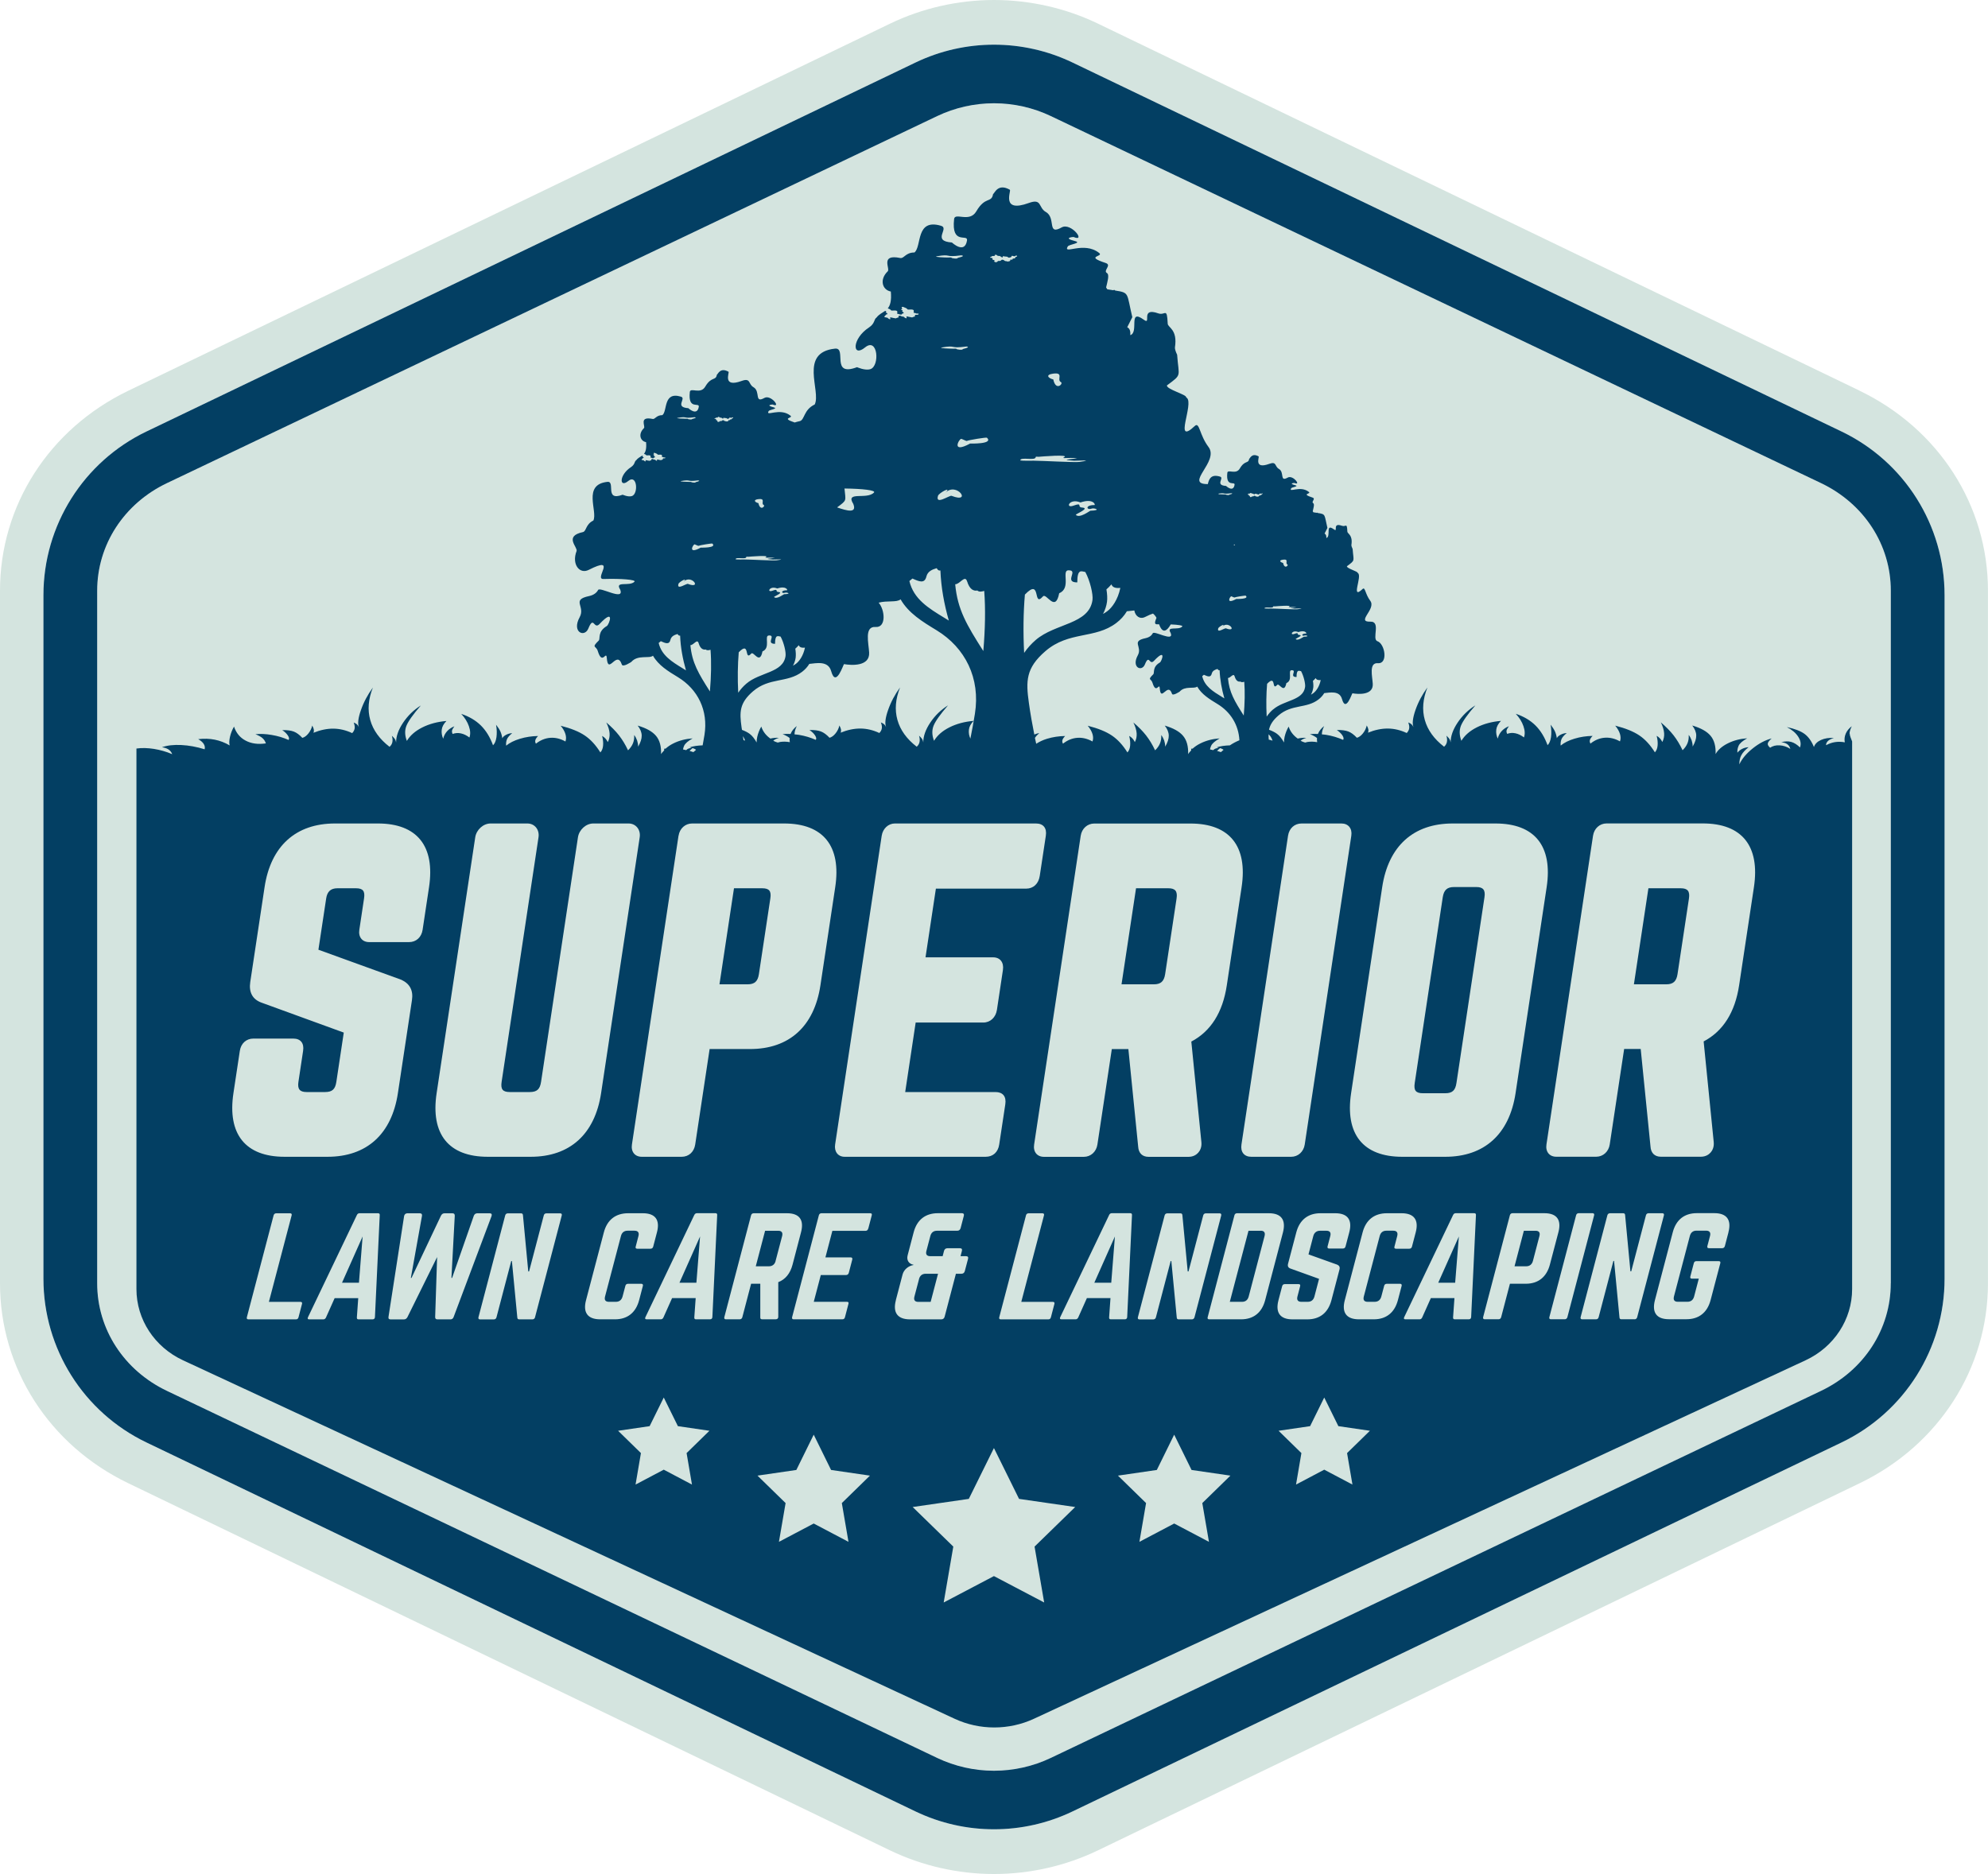
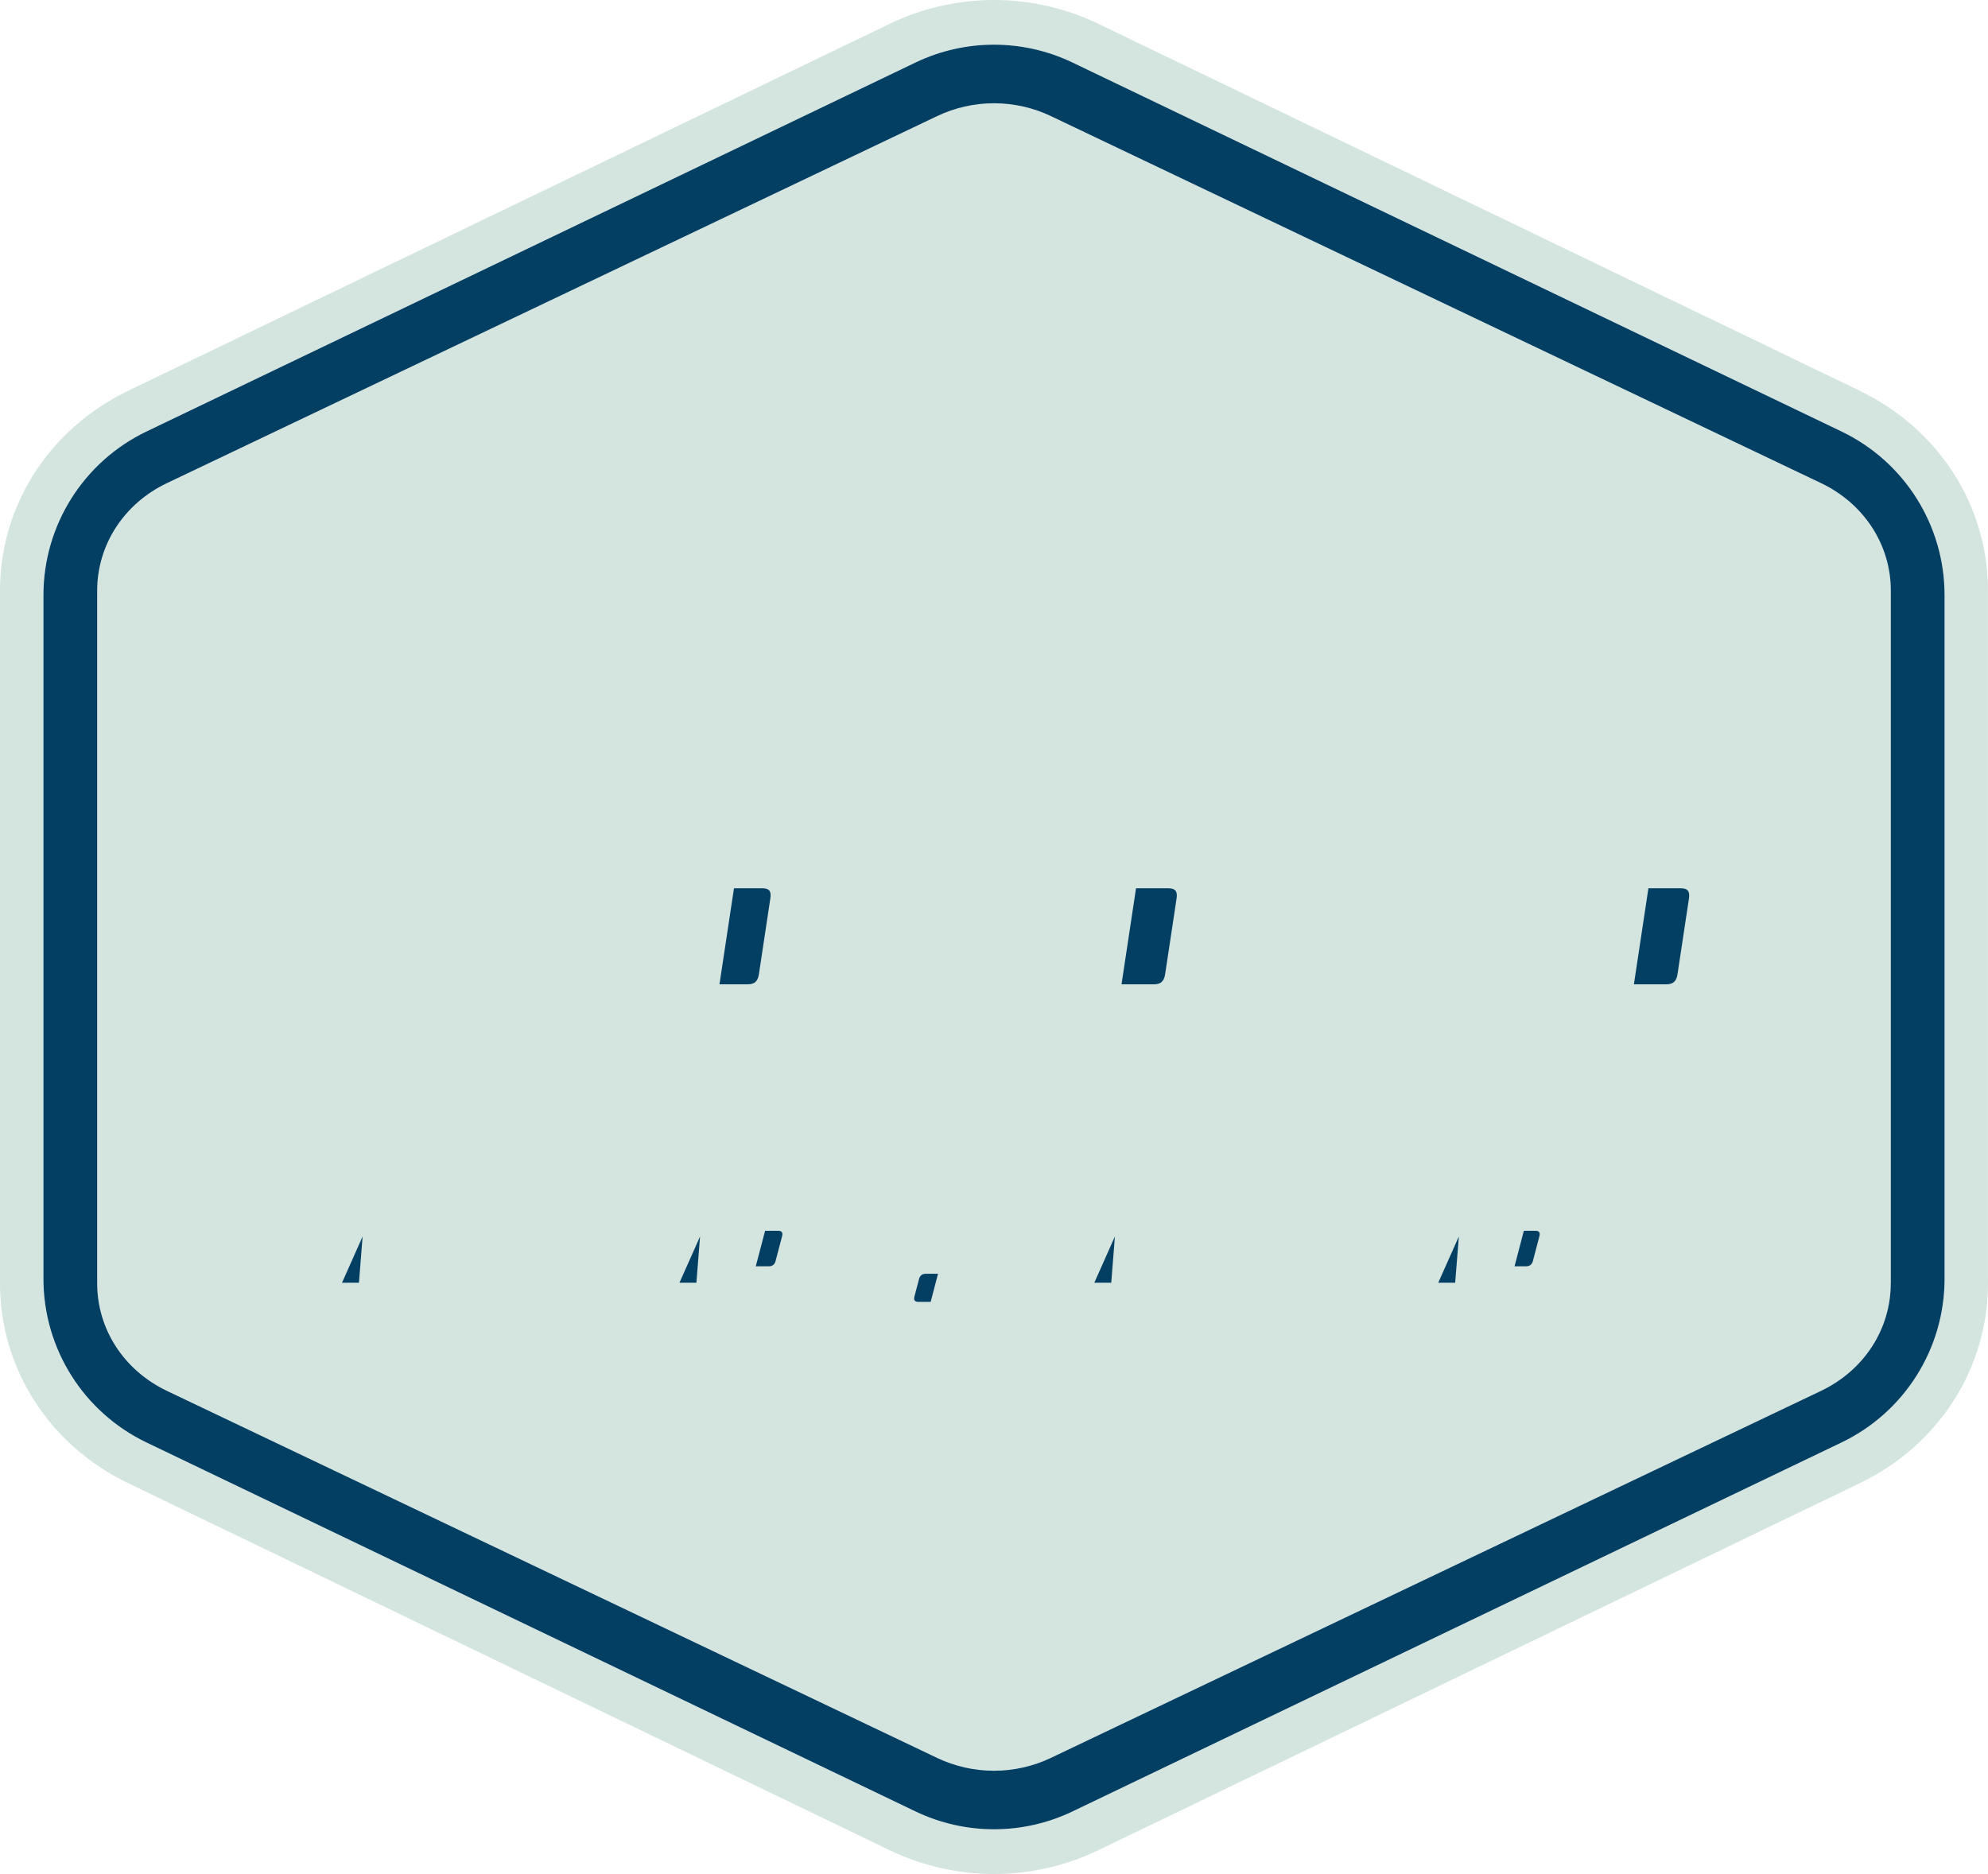
<svg xmlns="http://www.w3.org/2000/svg" id="Layer_2" data-name="Layer 2" viewBox="0 0 417.87 393.97">
  <defs>
    <style>
      .cls-1 {
        fill: #033f63;
      }

      .cls-2 {
        fill: #d4e4df;
      }
    </style>
  </defs>
  <g id="Layer_1-2" data-name="Layer 1">
    <g>
      <g>
        <path class="cls-2" d="m208.94,372.26c-4.11,0-8.23-.93-11.91-2.68l-161.91-77.17c-9.06-4.32-14.68-12.98-14.68-22.62V124.18c0-9.64,5.63-18.31,14.68-22.62L197.03,24.39c3.68-1.75,7.79-2.68,11.91-2.68s8.23.93,11.91,2.68l161.91,77.17c9.06,4.32,14.68,12.98,14.68,22.62v145.61c0,9.64-5.63,18.31-14.68,22.62l-161.91,77.17c-3.68,1.75-7.79,2.68-11.91,2.68Z" />
        <path class="cls-2" d="m390.9,82.14L230.81,4.98c-6.76-3.26-14.32-4.98-21.87-4.98s-15.12,1.72-21.87,4.98L26.97,82.14C10.33,90.17,0,106.27,0,124.18v145.61c0,17.91,10.33,34.02,26.97,42.03l160.09,77.17c6.76,3.26,14.32,4.98,21.87,4.98s15.12-1.72,21.87-4.98l160.09-77.17c16.64-8.02,26.97-24.13,26.97-42.04V124.18c0-17.91-10.34-34.01-26.97-42.03Zm17.84,186.7c0,14.68-8.42,28.06-21.66,34.41l-161.63,77.56c-10.44,5.01-22.59,5.01-33.03,0L30.79,303.26c-13.24-6.35-21.66-19.73-21.66-34.41V125.12c0-14.68,8.42-28.06,21.66-34.41L192.42,13.15c10.44-5.01,22.59-5.01,33.03,0l161.63,77.56c13.24,6.35,21.66,19.73,21.66,34.41v143.72Z" />
      </g>
      <g>
        <g>
          <path class="cls-1" d="m193.18,268.89l-.97,3.68c-.2.75.1,1.12.82,1.12h2.59l1.55-5.91h-2.59c-.75,0-1.21.39-1.41,1.12Z" />
-           <path class="cls-1" d="m264.99,258.74h-2.56l-3.93,14.94h2.56c.73,0,1.21-.37,1.41-1.12l3.33-12.69c.2-.75-.09-1.14-.81-1.14Z" />
          <path class="cls-1" d="m353.29,186.74h-6.8l-3.05,20.19h6.8c1.45,0,2.14-.62,2.37-2.15l2.4-15.89c.23-1.53-.27-2.15-1.72-2.15Z" />
          <path class="cls-1" d="m163.02,265.1l1.38-5.24c.19-.72-.1-1.12-.82-1.12h-2.76l-1.96,7.47h2.76c.72,0,1.22-.39,1.41-1.11Z" />
          <polygon class="cls-1" points="233.58 269.67 234.35 259.94 230.02 269.67 233.58 269.67" />
          <path class="cls-1" d="m159.52,204.78l2.4-15.89c.24-1.57-.23-2.15-1.72-2.15h-5.92l-3.05,20.19h5.92c1.46,0,2.14-.62,2.37-2.15Z" />
-           <path class="cls-1" d="m388.76,154.24c.03-.49.19-1.01.48-1.57-.59.45-1.02.97-1.27,1.56-.25.59-.32,1.2-.2,1.83-.7-.13-1.37-.15-2.03-.05-.66.1-1.29.32-1.89.65-.05-.24.05-.51.3-.8.25-.29.69-.53,1.33-.71-1.02-.08-1.92.06-2.71.41-.79.36-1.28.85-1.49,1.48-.5-1.23-1.16-2.15-1.97-2.75-.81-.6-2.06-1.08-3.73-1.44,1.09.56,1.89,1.23,2.4,2.03.51.79.64,1.54.37,2.25-.62-.6-1.23-.99-1.85-1.16-.62-.17-1.31-.15-2.09.07.52.04.95.17,1.26.4.32.23.54.56.65,1-.73-.46-1.48-.71-2.25-.75-.77-.05-1.44.12-2,.5-.37-.32-.54-.62-.49-.89.05-.28.32-.63.82-1.06-1.34.34-2.67,1.04-3.99,2.1-1.32,1.06-2.26,2.18-2.81,3.35,0-.75.13-1.4.43-1.94.29-.55.8-1.1,1.52-1.67-.48.03-.92.14-1.33.34-.41.2-.75.47-1.02.81-.05-.47.03-.95.25-1.45.22-.5.82-1.02,1.8-1.57-1.49.1-2.84.45-4.06,1.06-1.22.61-2.08,1.36-2.58,2.25.06-1.63-.28-2.9-1.04-3.82s-2.04-1.64-3.87-2.18c.55.71.83,1.41.84,2.1.01.69-.24,1.46-.75,2.33,0-.46-.08-.89-.21-1.29-.14-.4-.34-.79-.62-1.16.04.65-.05,1.24-.26,1.75-.21.52-.55,1-1.03,1.47-.56-1.19-1.19-2.23-1.9-3.14-.71-.91-1.6-1.81-2.67-2.72.41.84.64,1.6.69,2.27.05.68-.08,1.3-.38,1.86-.14-.29-.3-.55-.5-.76s-.43-.4-.69-.54c.2.77.26,1.45.2,2.06-.06.61-.25,1.08-.57,1.41-.97-1.56-2.06-2.74-3.28-3.56s-2.9-1.5-5.06-2.05c.49.59.83,1.18,1,1.75.17.57.17,1.09,0,1.56-1.05-.59-2.12-.85-3.19-.77-1.07.08-2.08.49-3.01,1.23-.15-.24-.19-.5-.12-.75.07-.26.26-.54.57-.86-1.32.02-2.59.21-3.81.58-1.22.37-2.18.85-2.9,1.45-.05-.46,0-.89.15-1.3.15-.41.53-.85,1.12-1.33-.46.02-.89.14-1.29.35-.4.21-.66.45-.79.73-.07-.51-.2-.98-.39-1.41-.2-.43-.5-.91-.92-1.44.17.96.19,1.84.08,2.63-.12.79-.36,1.35-.72,1.69-.62-1.7-1.47-3.09-2.56-4.17-1.09-1.07-2.46-1.88-4.12-2.43.76.82,1.3,1.69,1.61,2.6.32.91.35,1.71.11,2.37-.58-.45-1.18-.74-1.79-.87s-1.19-.09-1.74.12c-.13-.28-.17-.52-.12-.73.05-.21.21-.5.49-.88-.63.25-1.14.6-1.54,1.04-.39.44-.67.96-.81,1.57-.28-.62-.38-1.24-.31-1.88.07-.63.4-1.25.99-1.85-1.91.16-3.61.62-5.08,1.36-1.47.74-2.56,1.69-3.24,2.83-.44-1.15-.47-2.21-.1-3.16.38-.96,1.39-2.39,3.04-4.29-1.5.94-2.75,2.15-3.73,3.62-.99,1.48-1.48,2.87-1.47,4.17-.03-.27-.12-.5-.24-.71-.13-.2-.34-.44-.65-.71.15.5.18.95.1,1.34-.08.39-.28.72-.59.98-2.1-1.62-3.45-3.49-4.05-5.62-.6-2.13-.42-4.41.55-6.84-1.09,1.49-1.93,3.07-2.51,4.73-.58,1.67-.72,2.88-.42,3.62-.12-.27-.27-.48-.45-.63-.18-.15-.39-.27-.65-.36.18.47.25.87.2,1.22-.05.35-.22.68-.52,1-1.32-.62-2.64-.93-3.97-.94-1.32-.01-2.72.28-4.18.87.1-.21.12-.43.09-.65s-.15-.51-.34-.87c-.14.62-.41,1.17-.81,1.67s-.82.8-1.27.92c-.6-.65-1.2-1.09-1.79-1.32-.59-.23-1.4-.33-2.43-.31.52.34.91.72,1.18,1.13.27.42.32.73.15.94-1.1-.49-2.27-.84-3.52-1.05-.32-.06-.62-.07-.93-.1,0-.06-.01-.12-.01-.18.03-.49.19-1.01.48-1.57-.59.45-1.02.97-1.27,1.56-.01.03-.01.07-.03.1-.59-.03-1.15-.02-1.69.04.66.26,1.15.53,1.48.82-.02.29-.02.58.04.87-.7-.13-1.37-.15-2.03-.05-.17.03-.34.08-.51.13-.33-.1-.65-.22-.95-.38.26-.24.64-.45,1.2-.61-.66-.05-1.25.02-1.8.15-.87-.62-1.55-1.42-1.91-2.52-.4.69-.68,1.41-.85,2.16-.1.45-.13.84-.13,1.18-.42-.75-.89-1.39-1.47-1.82-.43-.32-1-.6-1.68-.86.22-1.02.78-1.96,2-3.01,2.79-2.41,5.86-1.4,8.39-3.34.5-.39.91-.83,1.22-1.35,1.13-.09,3.21-.61,3.73,1.24.82,2.94,2.09-1.22,2.2-1.2,1.23.22,4.41.43,4.27-1.98-.09-1.62-.86-4.5,1.09-4.35,2.17.17,1.48-4.08-.11-4.62-1.25-.43.82-4.18-1.48-4.11-3.1.1,1.29-2.64-.03-4.39-1.07-1.42-1.06-2.99-1.6-2.48-2.6,2.44-.05-2.66-.97-3.32-.03-.02-.05-.04-.07-.06.06-.32-2.36-.94-2.26-1.4,1.82-1.35,1.39-.97,1.2-3.62-.16-.32-.29-.71-.26-.86.33-2.14-.83-2.33-.85-2.8-.09-2.02-.29-.93-1.11-1.22-2.2-.78-.73,1.46-1.71.75-1.91-1.38-.54,1.48-1.6,1.82.02-.41-.03-.77-.37-.93l.6-1.19c-.68-2.85-.31-2.88-2.02-3.14-.07-.08-.14-.1-.23-.04-.21-.03-.44-.07-.7-.11l-.14-.22c.15-.65.42-1.5.1-1.7-.49-.3.62-.94-.15-1.18-2.56-.84-.2-.73-.76-1.18-1.81-1.45-4.33.28-3.71-.78.13-.23,1.73-.4.84-.63-1.51-.39-.18-.49-.17-.48,1.53.66-.3-1.75-1.4-1.13-1.77.99-.63-1.12-1.86-1.82-.92-.52-.43-1.64-2.01-1.07-3.35,1.23-2.05-1.45-2.25-1.56-1.42-.8-1.8.42-1.98.51-.19,1.09-.92.22-1.98,2.04-.8,1.37-2.52.08-2.62.9-.35,3.15,1.66,1.69,1.52,2.53-.28,1.67-1.78.23-1.79.23-2.44-.17-.25-1.67-1.28-1.97-1.88-.56-2.29.51-2.55,1.58-5.06.04,2.47-4.74.14-7.81-1.91-2.52-1.88-5.33-2.86-4.42-4.63,4.35-.09-4.73-1.72-5.92-.05-.03-.09-.07-.12-.11.11-.56-4.2-1.68-4.03-2.49,3.25-2.4,2.47-1.72,2.14-6.45-.29-.57-.51-1.26-.46-1.54.59-3.8-1.48-4.15-1.52-4.98-.17-3.59-.51-1.65-1.98-2.17-3.91-1.39-1.3,2.61-3.04,1.34-3.39-2.46-.96,2.63-2.84,3.24.04-.72-.05-1.38-.65-1.66l1.07-2.12c-1.22-5.07-.54-5.13-3.6-5.6-.12-.14-.24-.17-.41-.06-.37-.06-.78-.12-1.25-.2l-.25-.39c.26-1.15.76-2.67.17-3.03-.87-.53,1.1-1.66-.26-2.11-4.55-1.49-.35-1.3-1.36-2.1-3.23-2.58-7.71.49-6.6-1.39.24-.41,3.08-.72,1.5-1.12-2.69-.69-.33-.87-.29-.86,2.72,1.18-.53-3.12-2.5-2.01-3.15,1.77-1.13-2-3.32-3.24-1.63-.93-.77-2.92-3.57-1.9-5.97,2.18-3.65-2.57-4-2.78-2.53-1.43-3.2.75-3.53.92-.33,1.94-1.64.38-3.53,3.63-1.43,2.44-4.49.14-4.66,1.61-.63,5.61,2.96,3,2.71,4.51-.49,2.96-3.16.42-3.18.42-4.33-.31-.44-2.97-2.27-3.51-5.41-1.61-4.01,4.37-5.6,5.61-1.88,0-2.18,1.32-2.98,1.16-4.3-.88-2.06,2.25-2.63,2.8-1.8,1.73-1.15,3.91.65,4.25.17,1.94-.14,2.93-.64,3.54.28.11.49.14.71.43.11.14,1.43-.24,1.29.41-.11.5.2.25.38.38.13.11.4.07.54.08.11-.13.07-.22.2-.22.38,0,.17-.3.09-.32-.46-.09.13-.26-.2-.38-.54-.18.18-.23.02-.37-.32-.28.07-.39.23-.31.39.2.63.17.91.52.1.14,1.43-.24,1.29.41-.11.5.21.25.38.38.18.15.63.02.64.13.04.36-.73.11-.75.27-.06.55-.12.24-.39.4-.35.21-.37-.01-.68.02,0,0-.02-.01-.04-.02-.02,0-.05-.01-.05-.01-.32-.03-.76-.25-.63.05.2.47-.48.1-.51-.04-.02-.09-.69-.09-.73-.26-.2,0-.41-.02-.42.06-.06.55-.12.24-.39.4-.34.21-.37-.01-.67.02.01,0-.06-.03-.08-.03h0c-.33-.03-.76-.25-.63.05.2.47-.48.1-.51-.04-.03-.11-1.07-.09-.62-.41.27-.19.15-.32.31-.32.38,0,.17-.31.09-.32-.46-.09.13-.26-.2-.38-.06-.02-.1-.04-.13-.06-.6.43-1.3.71-1.82,1.41-.57.35-.29,1.23-1.58,2.08-3.65,2.39-3.55,6.43-.83,4.2,2.73-2.25,3.13,3.97,1.1,4.57-1.15.34-2.78-.43-2.79-.42-5.64,2.12-2.04-4.18-4.63-3.9-7.65.82-2.87,8.92-4.26,11.74-2.37,1.12-2.09,3.28-3.17,3.51-.4.08-.74.18-1.04.28-3.04-1.01-.2-.89-.89-1.44-2.24-1.79-5.34.34-4.58-.97.16-.29,2.13-.5,1.04-.78-1.86-.48-.23-.6-.2-.59,1.89.82-.37-2.16-1.73-1.39-2.18,1.22-.78-1.38-2.3-2.25-1.13-.64-.53-2.03-2.48-1.32-4.14,1.51-2.53-1.78-2.77-1.93-1.75-.99-2.22.52-2.45.63-.23,1.34-1.14.27-2.45,2.51-.99,1.69-3.11.09-3.23,1.11-.44,3.89,2.05,2.08,1.88,3.12-.34,2.05-2.19.29-2.2.29-3-.21-.3-2.06-1.57-2.43-3.75-1.11-2.78,3.03-3.88,3.89-1.3,0-1.51.92-2.06.8-2.98-.61-1.43,1.56-1.82,1.94-1.25,1.2-.8,2.71.45,2.94.12,1.35-.09,2.03-.44,2.46.19.08.34.1.49.3.08.1.99-.17.9.28-.08.35.14.17.26.27.09.08.27.05.38.06.08-.09.05-.15.14-.15.27,0,.12-.21.06-.22-.32-.06.09-.18-.14-.26-.37-.13.13-.16.02-.26-.22-.19.05-.27.16-.22.27.14.44.12.63.36.07.1.99-.17.89.28-.08.35.14.17.26.27.13.1.44.01.45.09.03.25-.51.08-.52.19-.04.38-.09.16-.27.28-.24.14-.26-.01-.47.01,0,0-.01,0-.03-.01-.02,0-.03-.01-.03-.01-.22-.02-.52-.17-.44.04.14.32-.33.07-.36-.03-.02-.06-.48-.06-.51-.18-.14,0-.29-.02-.29.04-.04.38-.09.16-.27.28-.24.14-.26-.01-.47.01.01,0-.04-.02-.06-.02h0c-.23-.02-.53-.17-.44.03.14.32-.33.07-.35-.03-.02-.08-.74-.06-.43-.28.19-.13.11-.22.22-.22.27,0,.12-.21.06-.22-.32-.06.09-.18-.14-.26-.04-.01-.07-.03-.09-.04-.42.3-.9.49-1.26.98-.39.24-.2.85-1.09,1.44-2.53,1.66-2.46,4.46-.57,2.91,1.9-1.56,2.17,2.75.76,3.17-.8.24-1.93-.3-1.93-.29-3.91,1.47-1.42-2.9-3.21-2.7-5.3.57-1.99,6.18-2.95,8.13-1.64.78-1.45,2.27-2.2,2.43-4.07.87-1.02,3.18-1.33,3.99-1.07,2.79.64,4.93,2.56,3.95,6.15-3.13,1.02,1.99,3.09,1.92,3.75-.12,6.91.16,6.53.56-1.03,1.1-4.23-.27-3.01,1.67.99,2.54-4.46-.8-4.67.13-.32.56-.9,1.02-1.88,1.23-3.82.81-.7,2.13-1.97,4.44-1.73,3.16,1.03,4.35,1.83,2.37,1.15-2.84,1.14.34,2.35-.94,3.34-3.55,2.01.14,1.54.42-2.03,1.19-1.33,2.69-1.71,3.06-1.62,1.6-.56,1.02-.2,2.2.96,3.15,1.76-.22,1.89,1.45.29,3.77,2.09-1.8,3.17,1.4.21.64,1.98-.55,1.99-.56,1.37-1.58,3.76-.62,4.55-1.3,1.16,2.02,3.17,3.25,5.25,4.51,4.15,2.53,6.41,6.97,5.57,12.17-.12.74-.25,1.45-.38,2.16-1.03.04-1.98.16-2.75.43.16.02.3.06.45.1-.28.06-.58.09-.83.22-.13.06-.21.18-.33.26-.22-.05-.45-.11-.67-.15.04-.25.12-.5.23-.75.22-.5.82-1.02,1.8-1.57-1.49.1-2.84.45-4.06,1.06-.65.32-1.18.69-1.62,1.09-.1.01-.21,0-.31.02v.36c-.23.25-.49.5-.65.78.06-1.63-.28-2.9-1.04-3.82s-2.04-1.64-3.87-2.18c.55.71.83,1.41.84,2.1.01.69-.24,1.46-.75,2.33,0-.46-.08-.89-.21-1.29-.14-.4-.34-.79-.62-1.16.04.65-.05,1.24-.26,1.75-.21.52-.55,1-1.03,1.47-.56-1.19-1.19-2.23-1.9-3.14-.71-.91-1.6-1.81-2.67-2.72.41.84.64,1.6.69,2.27.05.68-.08,1.3-.38,1.86-.14-.29-.3-.55-.5-.76s-.43-.4-.69-.54c.2.77.26,1.45.2,2.06-.06.61-.25,1.08-.57,1.41-.97-1.56-2.06-2.74-3.28-3.56-1.21-.82-2.9-1.5-5.06-2.05.49.59.83,1.18,1,1.75.17.57.17,1.09,0,1.56-1.05-.59-2.12-.85-3.19-.77-1.07.08-2.08.49-3.01,1.23-.15-.24-.19-.5-.12-.75s.26-.54.57-.86c-1.32.02-2.59.21-3.81.58s-2.18.85-2.9,1.45c-.05-.46,0-.89.15-1.3.15-.41.53-.85,1.12-1.33-.46.02-.89.14-1.29.35s-.66.45-.79.73c-.07-.51-.2-.98-.39-1.41s-.5-.91-.92-1.44c.17.96.19,1.84.08,2.63-.12.79-.36,1.35-.72,1.69-.62-1.7-1.47-3.09-2.56-4.17-1.09-1.07-2.46-1.88-4.12-2.43.76.82,1.3,1.69,1.61,2.6.32.91.35,1.71.11,2.37-.58-.45-1.18-.74-1.79-.87-.61-.13-1.19-.09-1.74.12-.13-.28-.17-.52-.12-.73.05-.21.21-.5.49-.88-.63.25-1.14.6-1.54,1.04-.39.44-.67.96-.81,1.57-.28-.62-.38-1.24-.31-1.88.07-.63.4-1.25.99-1.85-1.91.16-3.61.62-5.08,1.36-1.47.74-2.56,1.69-3.24,2.83-.44-1.15-.47-2.21-.1-3.16.38-.96,1.39-2.39,3.04-4.29-1.5.94-2.75,2.15-3.73,3.62-.99,1.48-1.48,2.87-1.47,4.17-.03-.27-.12-.5-.24-.71-.13-.2-.34-.44-.65-.71.15.5.18.95.1,1.34-.08.39-.28.72-.59.98-2.1-1.62-3.45-3.49-4.05-5.62-.6-2.13-.42-4.41.55-6.84-1.09,1.49-1.93,3.07-2.51,4.73-.59,1.67-.73,2.88-.42,3.62-.12-.27-.27-.48-.45-.63-.18-.15-.39-.27-.65-.36.18.47.25.87.2,1.22-.05.35-.22.68-.52,1-1.32-.62-2.64-.93-3.97-.94-1.32-.01-2.72.28-4.18.87.1-.21.12-.43.09-.65s-.15-.51-.34-.87c-.14.62-.41,1.17-.81,1.67-.4.5-.82.8-1.27.92-.6-.65-1.2-1.09-1.79-1.32s-1.4-.33-2.43-.31c.52.34.91.72,1.18,1.13s.32.73.15.94c-1.1-.49-2.27-.84-3.52-1.05-1.25-.22-2.4-.27-3.45-.16.66.26,1.15.53,1.48.82.33.29.57.66.72,1.11-1.65.24-3.07.05-4.25-.58-1.19-.62-2-1.61-2.45-2.95-.4.69-.68,1.41-.85,2.16-.17.75-.19,1.35-.06,1.8-.99-.59-2.04-.99-3.13-1.21s-2.26-.26-3.49-.11c.54.3.92.63,1.16,1,.23.37.3.75.19,1.13-1.66-.52-3.3-.82-4.91-.9-1.61-.08-2.96.08-4.06.47.57.07,1.03.23,1.39.47.36.24.61.57.77.99-1.22-.53-2.5-.89-3.83-1.11-1.33-.21-2.56-.24-3.69-.08v113.64c0,6.38,3.8,12.19,9.79,14.97l162.19,75.36c5.25,2.44,11.41,2.44,16.67,0l162.19-75.36c5.99-2.78,9.79-8.6,9.79-14.97v-115.13c-.21-.62-.52-1.17-.49-1.65Zm-98.23,32.28c1.3-8.64,6.56-13.4,14.8-13.4h9.02c8.24,0,12.06,4.76,10.75,13.4l-6.53,43.27c-1.3,8.64-6.56,13.4-14.8,13.4h-9.02c-8.24,0-12.06-4.76-10.75-13.4l6.53-43.27Zm-19.79-10.82c.24-1.57,1.36-2.58,2.85-2.58h8.38c1.45,0,2.3,1.06,2.07,2.58l-9.79,64.91c-.23,1.52-1.4,2.58-2.85,2.58h-8.38c-1.5,0-2.31-1.01-2.07-2.58l9.79-64.91Zm-20.33,43.26l2.12,21.17c.1,1.09-.31,1.79-.66,2.19-.36.4-1,.88-2.06.88h-8.38c-1.31,0-2.11-.78-2.19-2.15l-2.06-20.5h-3.48l-3.03,20.07c-.23,1.52-1.4,2.58-2.85,2.58h-8.38c-1.45,0-2.3-1.06-2.07-2.58l9.79-64.91c.23-1.52,1.4-2.58,2.85-2.58h20.22c8.24,0,12.06,4.76,10.75,13.4l-3.11,20.62c-.86,5.7-3.37,9.67-7.46,11.82Zm6.29,36.55l-5.62,21.41c-.07.28-.28.45-.56.45h-2.76c-.25,0-.39-.11-.41-.36l-1.14-11.9h-.14l-3.1,11.82c-.07.28-.26.45-.56.45h-2.9c-.28,0-.4-.17-.33-.45l5.62-21.41c.07-.28.28-.44.56-.44h2.76c.25,0,.39.11.41.36l1.12,11.85h.17l3.09-11.77c.07-.28.26-.44.56-.44h2.89c.28,0,.4.17.33.44Zm-56.68-151.27c-.44-.17-3.47,2.04-2.86,0,.19-.63,3.06-2.13,1.56-.67,2.41-2.33,5.69,2.38,1.3.67Zm3.27,17.99c.5,1.66,1.36,2.08,2.14,1.91.37.36.93.23,1.45.09.29,3.77.2,8.09-.19,12.64-3.47-5.47-5.42-8.69-5.91-14.04,1,0,2.06-2.07,2.5-.6Zm14.47,50.89c1.54,0,2.32.97,2.07,2.58l-1.28,8.45c-.25,1.65-1.35,2.67-2.86,2.67h-18.97l-2.18,14.44h14.21c1.47,0,2.3,1.07,2.06,2.67l-1.26,8.37c-.24,1.59-1.39,2.67-2.87,2.67h-14.21l-2.2,14.61h18.97c1.56,0,2.32.94,2.07,2.58l-1.28,8.45c-.24,1.62-1.31,2.58-2.85,2.58h-29.65c-1.38,0-2.22-1.09-1.99-2.58l9.79-64.91c.23-1.5,1.39-2.58,2.77-2.58h29.65Zm6.8-53.22c2.28-.09-1.05,2.54,1.88,2.54,0-2.98.91-2.3,1.69-2.19,1.01,1.87,1.66,4.71,1.51,5.87-.7,5.17-7.81,4.87-11.93,8.42-.94.81-1.75,1.71-2.44,2.72-.22-4.31-.17-8.48.16-12.26,3.55-3.7,1.57,2.89,3.8.38.72-.81,2.6,3.53,3.41-.67,2.59-1.06.42-4.75,1.92-4.82Zm-8.91,135.61c.07-.28.28-.44.56-.44h2.9c.31,0,.4.17.33.44l-4.77,18.18h6.63c.31,0,.4.17.33.44l-.73,2.79c-.08.31-.25.45-.56.45h-9.97c-.28,0-.41-.14-.33-.45l5.62-21.41Zm40.17-97.65c.18-.19.41-.39.64-.59.25.08.47.18.66.31.02.02.04.04.06.06-.19.16-.38.32-.55.48-.27-.09-.54-.19-.81-.26Zm2.29-15.32c.56,0,1.16-1.16,1.41-.33.28.93.76,1.17,1.2,1.07.21.2.52.13.82.05.16,2.12.11,4.55-.11,7.1-1.95-3.07-3.05-4.88-3.32-7.89Zm8.99,12.34c.18.28.3.56.38.83-.22-.06-.42-.14-.64-.19-.05,0-.1,0-.15-.02-.04-.4-.05-.77-.04-1.13.15.17.34.32.45.51Zm.52-5.76c-.53.45-.98.96-1.37,1.53-.12-2.42-.09-4.76.09-6.89,2-2.08.88,1.62,2.13.22.4-.46,1.46,1.98,1.92-.37,1.45-.59.24-2.67,1.08-2.71,1.28-.05-.59,1.43,1.06,1.43,0-1.67.51-1.29.95-1.23.57,1.05.93,2.65.85,3.3-.39,2.91-4.39,2.74-6.7,4.73Zm8.42-4.51c.05-.39.03-.91-.07-1.47.18-.14.38-.35.59-.59.14.41.58.46,1.05.42-.29,1.41-.98,2.32-1.52,2.73-.16.12-.34.24-.53.34.25-.47.41-.95.47-1.43Zm-1.48-11.42c-1.13-.02-.97.65-.31.41.28-.1,1.23.22-.19.26-.05,0-1.31.97-1.72.47.13-.15,1.71-.78.74-.85-.64-.04.13-.64-1-.22-1.04.38-.5-.93.82-.38,1.54-.52,1.81.31,1.65.31Zm-4.88-15.53c1.34-.17.37.72.92,1,.33.17-.6,1.13-.9-.31-.58-.14-.99-.56-.02-.69Zm-2.06,9.86c0-.1.19-.03.34-.04.28-.02,3.74-.32,3.01.06-.36.19.39.01,1.55.1-.63.14-2.22.17-.37.3.18.01,2.61-.14.63.14-.56.08-4.42-.14-5.42-.14-.31,0-1.35.02-1.57-.03,0-.46,1.82.09,1.82-.39Zm-5.32-23.66c.26,0,.06-.1.16-.09.54.01.23-.11.35-.13.25-.05.24.11.34.12.4.01.21.06.33.09.17.04.03,0,.11.08.14.15.07-.2.23-.13.15.06.49,0,.5.11,0,.08.41.06.43-.08.03-.22.27.06.43-.06.19-.15.3.05.2.07-.28.03-.08.24-.37.23-.24,0-.03.24-.33.11-.03-.01-.08.07-.08.12,0,.12-.36.12-.36.12-.1-.09-.21.01-.31-.09-.08-.09-.3-.16-.37-.07-.18.21-.34.01-.45.16-.12.16-.39.09-.39,0-.01-.16.18-.11-.14-.18-.14-.03.01-.22-.15-.23-.37-.02-.11-.13-.1-.13Zm-2.93,10.6s.02,0,.04,0c.29.03.26.1-.05.21,0-.07.01-.13.02-.2Zm.11,11.15c.2-.11,2.3-.45,2.37-.38.82.78-1.98.68-1.99.69-2.33,1.26-1.28-.61-1.04-.56.15.04.59.28.66.25Zm-.67-21.92c.37.04.24.14-.4.3-.04.11-.28.11-.72.02.02-.07-.12-.09-.42-.06-.23,0-.78-.02-1.13-.05,0-.04,0-.09,0-.13,1.49-.23.7.18,2.67-.08Zm-2.74,28.4c.11-.35,1.72-1.2.88-.38,1.35-1.31,3.2,1.34.73.38-.25-.1-1.95,1.15-1.61,0Zm-3.01,9.77c.8.36,1.43.64,1.65-.25.15-.62.72-.84,1.21-.98.15.27.29.3.44.27.08,2,.45,4,1,5.92-.18-.11-.36-.22-.54-.33-1.85-1.13-3.62-2.21-4.12-4.34.14-.11.26-.21.36-.3Zm-16.24-13.35c.46-.04,1.02-.12,1.61-.17.22,1.22,1.2,1.91,2.28,1.36.73-.37,1.25-.59,1.64-.71.29.22.54.53.74.89-.25.66-.58,1.39.13,1.37.14,0,.28,0,.42,0,.77,2.16,1.7,1.32,2.45.02,1.58.06,2.62.23,2.42.44-.83.89-3.43-.22-2.44,1.35.8,2.06-3.62-.65-3.78.11-.26.46-.73.83-1.53,1-3.09.66-.57,1.72-1.6,3.6-1.4,2.56.84,3.52,1.49,1.92.93-2.3.93.28,1.91-.76,2.71-2.88,1.63.12,1.25.34-1.65.96-1.08,2.18-1.39,2.48-1.31,1.3-.46.83-.17,1.79.78,2.55,1.43-.18,1.53,1.17.23,3.05,1.7-1.46,2.57,1.14.17.52,1.61-.45,1.61-.45,1.11-1.28,3.05-.51,3.69-1.06.94,1.64,2.57,2.63,4.26,3.66,2.75,1.67,4.44,4.39,4.61,7.62-.67.28-1.34.62-2,1.07-1.05.04-2.01.16-2.8.43.16.02.3.06.45.1-.28.06-.58.09-.83.22-.13.06-.21.18-.33.26-.22-.05-.45-.11-.67-.15.04-.25.12-.5.23-.75.22-.5.82-1.02,1.8-1.57-1.49.1-2.84.45-4.06,1.06-.65.32-1.18.69-1.62,1.09-.1.01-.21,0-.31.02v.36c-.23.25-.49.5-.64.78.06-1.63-.28-2.9-1.04-3.82-.75-.92-2.04-1.64-3.87-2.18.55.71.83,1.41.84,2.1.01.69-.24,1.46-.75,2.33,0-.46-.08-.89-.21-1.29-.14-.4-.34-.79-.62-1.16.04.65-.05,1.24-.26,1.75-.21.52-.55,1-1.03,1.47-.56-1.19-1.19-2.23-1.9-3.14-.71-.91-1.6-1.81-2.67-2.72.41.84.64,1.6.69,2.27.05.68-.08,1.3-.38,1.86-.14-.29-.3-.55-.5-.76-.2-.22-.43-.4-.69-.54.2.77.26,1.45.2,2.06-.06.61-.25,1.08-.57,1.41-.97-1.56-2.06-2.74-3.28-3.56-1.21-.82-2.9-1.5-5.06-2.05.49.59.83,1.18,1,1.75.17.57.17,1.09,0,1.56-1.05-.59-2.12-.85-3.19-.77-1.07.08-2.08.49-3.01,1.23-.15-.24-.19-.5-.12-.75.07-.26.26-.54.57-.86-1.32.02-2.59.21-3.81.58-.91.28-1.64.64-2.27,1.05-.09-.41-.18-.82-.27-1.23.2-.32.48-.64.92-.99-.38.02-.72.14-1.05.28-.44-2.18-.83-4.4-1.14-6.64-.64-4.56-.67-7.32,3.46-10.88,4.97-4.29,10.43-2.5,14.94-5.95.9-.69,1.62-1.48,2.17-2.4Zm-4.13-2c.09-.7.05-1.61-.12-2.61.32-.26.68-.63,1.05-1.05.25.73,1.03.82,1.87.75-.52,2.5-1.75,4.14-2.7,4.86-.29.22-.6.42-.94.61.44-.83.72-1.68.84-2.55Zm-2.63-20.33c-2.02-.03-1.72,1.16-.55.73.49-.17,2.19.38-.33.46-.08,0-2.32,1.72-3.06.84.23-.26,3.04-1.39,1.32-1.51-1.14-.08.24-1.13-1.79-.4-1.85.67-.88-1.65,1.46-.67,2.74-.93,3.22.55,2.94.55Zm-8.69-27.63c2.38-.31.66,1.28,1.63,1.78.6.3-1.07,2.01-1.6-.56-1.03-.24-1.76-.99-.03-1.22Zm-3.66,17.55c0-.18.34-.05.6-.07.5-.04,6.65-.57,5.35.11-.63.33.69.02,2.76.18-1.13.26-3.96.3-.66.54.32.02,4.65-.25,1.13.25-1,.14-7.88-.26-9.64-.26-.55,0-2.41.04-2.79-.06,0-.82,3.23.16,3.24-.7Zm-9.46-42.12c.46-.02.11-.17.28-.16.96.03.41-.2.62-.24.45-.09.43.2.61.21.72.02.37.11.6.16.31.07.05,0,.19.15.24.27.12-.35.41-.23.27.11.88.02.89.2,0,.15.72.11.76-.14.05-.39.48.11.77-.11.34-.27.53.1.35.12-.49.06-.14.42-.67.41-.43-.01-.06.42-.58.2-.05-.02-.14.12-.14.21,0,.22-.63.22-.64.21-.18-.16-.37.02-.55-.17-.15-.16-.53-.29-.66-.13-.32.38-.6.02-.8.29-.21.28-.69.15-.7-.01-.02-.29.32-.2-.25-.32-.25-.05.02-.4-.27-.41-.67-.04-.19-.23-.18-.23Zm-.8,38.04c1.47,1.39-3.52,1.22-3.54,1.23-4.14,2.24-2.27-1.09-1.85-.99.26.06,1.06.5,1.17.44.36-.19,4.09-.8,4.22-.68Zm-4.35-19.18c.66.08.42.26-.71.54-.06.19-.49.2-1.28.04.03-.11-.22-.15-.75-.11-.71-.01-3.1-.09-2.42-.26,3.27-.56,1.45.29,5.16-.2Zm-6.22-18.96c3.27-.56,1.45.29,5.16-.2.66.08.42.26-.71.53-.07.19-.49.2-1.28.04.03-.12-.22-.15-.75-.11-.71,0-3.1-.09-2.42-.26Zm-5.08,67.75c1.43.64,2.55,1.13,2.93-.44.26-1.1,1.29-1.49,2.16-1.74.27.49.52.54.78.47.14,3.57.79,7.11,1.77,10.54-.32-.2-.64-.39-.96-.59-3.29-2-6.45-3.93-7.33-7.72.24-.2.47-.38.65-.53Zm-14.29-18.93c3.85.04,6.63.38,6.2.84-1.48,1.59-6.1-.39-4.35,2.4.8,2.04-1.3,1.45-3.36.75,0-.01-.02-.03-.02-.04,2.11-1.56,1.77-1.28,1.53-3.95Zm-7.4,36.87c1.39-.12,3.97-.76,4.6,1.53,1.01,3.63,2.57-1.51,2.71-1.48,1.52.27,5.44.53,5.27-2.44-.11-2-1.06-5.55,1.35-5.37,2.28.18,1.99-3.57.65-5.11,1.79-.49,3.79,0,4.61-.7,1.68,2.92,4.58,4.69,7.58,6.51,5.99,3.65,9.24,10.06,8.04,17.56-.29,1.8-.61,3.53-.95,5.21-.28-.62-.38-1.24-.31-1.88.07-.63.4-1.25.99-1.85-1.91.16-3.61.62-5.08,1.36-1.47.74-2.56,1.69-3.24,2.83-.44-1.15-.47-2.21-.1-3.16.38-.96,1.39-2.39,3.04-4.29-1.5.94-2.75,2.15-3.73,3.62-.99,1.48-1.48,2.87-1.47,4.17-.03-.27-.12-.5-.24-.71-.13-.2-.34-.44-.65-.71.15.5.18.95.1,1.34-.08.39-.28.72-.59.98-2.1-1.62-3.45-3.49-4.05-5.62-.6-2.13-.42-4.41.55-6.84-1.09,1.49-1.93,3.07-2.51,4.73-.59,1.67-.73,2.88-.42,3.62-.12-.27-.27-.48-.45-.63-.18-.15-.39-.27-.65-.36.18.47.25.87.2,1.22-.05.35-.22.68-.52,1-1.32-.62-2.64-.93-3.97-.94-1.32-.01-2.72.28-4.18.87.1-.21.12-.43.09-.65-.04-.22-.15-.51-.34-.87-.14.62-.41,1.17-.81,1.67-.4.5-.82.8-1.27.92-.6-.65-1.2-1.09-1.79-1.32-.59-.23-1.4-.33-2.43-.31.52.34.91.72,1.18,1.13.27.42.32.73.15.94-1.1-.49-2.27-.84-3.52-1.05-.32-.06-.62-.07-.93-.1,0-.06-.01-.12-.01-.18.03-.49.19-1.01.48-1.57-.59.45-1.02.97-1.27,1.56-.01.03-.01.07-.03.1-.59-.03-1.15-.02-1.69.04.65.26,1.15.53,1.48.82-.02.29-.02.58.04.87-.7-.13-1.37-.15-2.03-.05-.17.03-.34.08-.51.13-.33-.1-.65-.22-.95-.38.26-.24.64-.45,1.2-.61-.66-.05-1.24.02-1.8.15-.87-.62-1.55-1.42-1.91-2.52-.4.69-.68,1.41-.85,2.16-.1.45-.13.84-.13,1.18-.42-.75-.89-1.39-1.47-1.82-.42-.31-.96-.58-1.61-.83-.03-.19-.06-.37-.09-.56-.44-3.16-.46-5.07,2.4-7.54,3.45-2.97,7.23-1.73,10.35-4.12.62-.48,1.12-1.03,1.5-1.66Zm-13.5,16.13c-.11-.03-.22-.06-.32-.09-.05-.27-.08-.54-.13-.82.02.03.05.05.07.08.18.28.3.56.38.83Zm5-22.11c1.58-.07-.73,1.76,1.3,1.76,0-2.06.63-1.59,1.17-1.52.7,1.29,1.15,3.26,1.04,4.07-.49,3.58-5.41,3.37-8.26,5.84-.65.56-1.21,1.19-1.69,1.89-.15-2.99-.11-5.88.11-8.5,2.46-2.56,1.09,2,2.63.27.5-.56,1.8,2.45,2.36-.46,1.79-.73.29-3.29,1.33-3.34Zm5.64,4.59c.06-.48.03-1.12-.08-1.81.22-.18.47-.44.73-.73.17.5.71.57,1.3.52-.36,1.74-1.21,2.87-1.87,3.37-.2.15-.42.29-.65.42.31-.58.5-1.17.58-1.77Zm-1.83-14.09c-1.4-.02-1.19.8-.38.51.34-.12,1.52.27-.23.32-.06,0-1.61,1.19-2.12.58.16-.18,2.1-.96.92-1.04-.79-.06.16-.79-1.24-.27-1.28.47-.61-1.15,1.01-.47,1.9-.64,2.24.38,2.04.38Zm-6.02-19.15c1.65-.21.46.89,1.13,1.23.41.21-.74,1.39-1.11-.39-.71-.17-1.22-.69-.02-.85Zm-2.54,12.16c0-.12.23-.03.42-.05.35-.03,4.61-.39,3.71.08-.44.23.48.02,1.91.13-.78.18-2.74.21-.45.37.22.02,3.22-.17.78.17-.69.1-5.46-.18-6.68-.18-.38,0-1.67.03-1.93-.04,0-.57,2.24.11,2.25-.48Zm-6.56-29.19c.32-.01.08-.12.19-.11.66.02.29-.14.43-.16.31-.06.3.14.42.15.5.02.25.07.41.11.21.05.04,0,.13.1.17.19.09-.24.28-.16.19.08.61.01.62.14,0,.1.5.08.52-.1.04-.27.33.08.53-.08.24-.19.37.07.24.08-.34.04-.1.29-.46.28-.29,0-.04.29-.4.14-.03-.01-.1.09-.1.15,0,.15-.44.15-.45.15-.12-.11-.25.02-.38-.12-.1-.11-.37-.2-.46-.09-.22.26-.42.02-.56.2-.14.19-.48.1-.49-.01-.02-.2.22-.14-.17-.22-.17-.04.01-.28-.19-.29-.46-.03-.13-.16-.13-.16Zm-.56,26.37c1.02.96-2.44.84-2.45.85-2.87,1.55-1.57-.75-1.28-.69.18.04.73.35.81.31.25-.13,2.84-.56,2.92-.47Zm-3.01-13.29c.45.06.29.18-.49.37-.04.13-.34.14-.89.03.02-.08-.15-.1-.52-.08-.49,0-2.15-.06-1.68-.18,2.27-.39,1.01.2,3.57-.14Zm-4.31-13.14c2.27-.39,1.01.2,3.57-.14.46.06.29.18-.49.37-.04.13-.34.14-.89.03.02-.08-.15-.11-.52-.08-.49,0-2.15-.06-1.68-.18Zm1.11,52.67c-2.28-1.39-4.47-2.72-5.08-5.35.17-.14.32-.26.45-.37.99.44,1.77.79,2.03-.31.18-.76.89-1.03,1.49-1.2.19.34.36.37.54.33.09,2.47.55,4.93,1.23,7.31-.22-.14-.44-.27-.67-.41Zm-.92-17.77c.13-.44,2.12-1.48,1.08-.47,1.67-1.62,3.94,1.65.9.47-.3-.12-2.4,1.41-1.98,0Zm2.51,12.88c.7,0,1.43-1.44,1.73-.41.34,1.15.94,1.44,1.49,1.32.26.25.65.16,1.01.06.2,2.61.14,5.61-.13,8.76-2.41-3.79-3.76-6.02-4.1-9.73Zm.46,21.64c.25.08.47.18.66.31.02.02.04.04.06.06-.19.16-.38.32-.55.48-.27-.09-.54-.19-.81-.26.18-.19.41-.39.64-.59Zm-2.95,18.43c.23-1.52,1.4-2.58,2.85-2.58h19.33c8.24,0,12.06,4.76,10.75,13.4l-3.11,20.62c-1.3,8.64-6.56,13.4-14.8,13.4h-8.49l-3.03,20.07c-.24,1.57-1.36,2.58-2.85,2.58h-8.38c-1.45,0-2.3-1.06-2.07-2.58l9.79-64.91Zm-93.56,54.09l1.34-8.87c.24-1.57,1.36-2.58,2.85-2.58h8.38c1.54,0,2.32.97,2.07,2.58l-.98,6.51c-.23,1.53.27,2.15,1.73,2.15h3.87c1.49,0,2.14-.58,2.37-2.15l1.56-10.35-17.33-6.31c-1.85-.68-2.65-2.17-2.33-4.3l3.01-19.95c1.3-8.64,6.56-13.4,14.8-13.4h9.02c8.24,0,12.06,4.76,10.75,13.4l-1.35,8.96c-.24,1.57-1.36,2.58-2.85,2.58h-8.38c-1.45,0-2.3-1.06-2.07-2.58l.99-6.59c.24-1.57-.23-2.15-1.72-2.15h-3.87c-1.4,0-2.15.68-2.37,2.15l-1.63,10.77,17.41,6.31c1.83.84,2.56,2.28,2.25,4.3l-2.95,19.52c-1.3,8.64-6.56,13.4-14.8,13.4h-9.02c-8.24,0-12.06-4.76-10.75-13.4Zm13.68,47.13c-.08.31-.25.45-.56.45h-9.97c-.28,0-.41-.14-.33-.45l5.62-21.41c.07-.28.28-.44.56-.44h2.9c.31,0,.4.17.33.44l-4.78,18.18h6.63c.31,0,.4.17.33.44l-.73,2.79Zm16.06-.03c-.02.31-.18.48-.51.48h-2.95c-.25,0-.35-.14-.34-.39l.29-4.07h-4.96l-1.82,4.07c-.12.25-.3.39-.55.39h-2.98c-.31,0-.4-.17-.24-.48l10.26-21.44c.12-.28.32-.39.57-.39h3.87c.25,0,.39.11.37.39l-1.01,21.44Zm15.87.48h-2.73c-.34,0-.49-.17-.48-.5l.41-12.6-6.24,12.63c-.17.31-.41.48-.74.48h-2.79c-.36,0-.51-.17-.45-.53l3.28-21.19c.07-.36.32-.59.68-.59h2.64c.34,0,.5.2.44.53l-2.34,13.05h.14l6.19-13.08c.17-.33.41-.5.75-.5h1.67c.33,0,.48.17.48.5l-.7,13.08h.14l4.56-13.05c.12-.33.39-.53.72-.53h2.64c.36,0,.5.22.37.59l-7.96,21.19c-.12.36-.36.53-.72.53Zm17.79-.45c-.07.28-.28.45-.56.45h-2.76c-.25,0-.39-.11-.41-.36l-1.14-11.9h-.14l-3.1,11.82c-.07.28-.26.45-.56.45h-2.9c-.28,0-.4-.17-.33-.45l5.62-21.41c.07-.28.28-.44.56-.44h2.76c.25,0,.39.11.41.36l1.12,11.85h.17l3.09-11.77c.07-.28.26-.44.56-.44h2.89c.28,0,.4.17.33.44l-5.62,21.41Zm-.92-33.73h-9.02c-8.24,0-12.06-4.76-10.75-13.4l8.11-53.75c.24-1.61,1.69-2.92,3.23-2.92h7.73c1.54,0,2.59,1.31,2.34,2.92l-7.75,51.39c-.24,1.57.23,2.15,1.73,2.15h4.19c1.49,0,2.14-.58,2.37-2.15l7.75-51.39c.24-1.61,1.69-2.92,3.23-2.92h7.41c1.54,0,2.59,1.31,2.34,2.92l-8.11,53.75c-1.3,8.64-6.56,13.4-14.8,13.4Zm14.61,34.17c-2.62,0-3.67-1.4-2.98-4.02l3.75-14.27c.69-2.62,2.48-4.01,5.09-4.01h3.12c2.59,0,3.64,1.4,2.95,4.01l-.79,3.01c-.07.28-.28.44-.56.44h-2.79c-.31,0-.41-.17-.33-.44l.58-2.23c.19-.72-.1-1.12-.82-1.12h-1.45c-.75,0-1.22.39-1.41,1.12l-3.34,12.71c-.2.75.1,1.12.82,1.12h1.45c.72,0,1.21-.37,1.41-1.12l.59-2.23c.07-.28.26-.44.56-.44h2.79c.28,0,.4.17.33.44l-.79,3.01c-.69,2.62-2.47,4.02-5.06,4.02h-3.12Zm19.29,34.74l-5.93-3.13-5.93,3.13,1.13-6.62-4.8-4.69,6.63-.97,2.97-6.02,2.97,6.02,6.63.97-4.8,4.69,1.13,6.62Zm4.29-35.22c-.02.31-.18.48-.51.48h-2.95c-.25,0-.35-.14-.34-.39l.29-4.07h-4.96l-1.82,4.07c-.12.25-.3.39-.55.39h-2.98c-.31,0-.4-.17-.24-.48l10.25-21.44c.13-.28.33-.39.58-.39h3.87c.25,0,.39.11.37.39l-1.01,21.44Zm6.3.03c-.07.28-.29.45-.56.45h-2.9c-.28,0-.4-.17-.33-.45l5.62-21.41c.07-.28.28-.44.56-.44h6.99c2.62,0,3.64,1.4,2.95,4.01l-1.78,6.8c-.49,1.87-1.51,3.1-3,3.68v7.3c0,.33-.21.5-.52.5h-2.89c-.28,0-.38-.14-.37-.39v-7.08h-1.93l-1.84,7.02Zm22.31,47.23l-7.31-3.85-7.31,3.85,1.4-8.15-5.91-5.77,8.17-1.19,3.65-7.42,3.65,7.42,8.17,1.19-5.91,5.77,1.4,8.15Zm4.14-65.85c-.07.28-.24.47-.57.47h-6.96l-1.46,5.58h5.32c.28,0,.4.17.32.47l-.72,2.76c-.08.31-.29.48-.57.48h-5.32l-1.48,5.63h6.96c.34,0,.41.14.33.44l-.73,2.79c-.07.28-.23.45-.56.45h-10.25c-.25,0-.37-.17-.3-.45l5.62-21.41c.07-.28.28-.44.54-.44h10.25c.34,0,.4.17.33.44l-.73,2.79Zm5.81,15.05l1.42-5.41c.27-1.03,1.23-1.81,2.27-1.98l.02-.06c-.96-.17-1.5-.95-1.23-1.98l1.27-4.85c.69-2.62,2.48-4.01,5.09-4.01h5.04c.36,0,.51.2.41.56l-.67,2.57c-.1.36-.34.56-.7.56h-4.26c-.75,0-1.22.39-1.41,1.12l-.83,3.15c-.18.7.1,1.08.83,1.08h2.59l.29-1.11c.1-.36.34-.56.71-.56h2.64c.36,0,.5.19.41.56l-.29,1.11h1.17c.36,0,.51.2.41.56l-.68,2.57c-.09.36-.34.56-.7.56h-1.17l-2.37,9.03c-.09.36-.34.56-.7.56h-6.57c-2.62,0-3.67-1.4-2.98-4.02Zm31.18,63.55l-10.56-5.55-10.56,5.55,2.02-11.75-8.54-8.32,11.8-1.71,5.28-10.69,5.28,10.69,11.8,1.71-8.54,8.32,2.02,11.75Zm13.65-59.92l.29-4.07h-4.96l-1.82,4.07c-.12.25-.3.39-.55.39h-2.98c-.31,0-.4-.17-.24-.48l10.26-21.44c.12-.28.32-.39.57-.39h3.87c.25,0,.39.11.37.39l-1.01,21.44c-.02.31-.18.48-.51.48h-2.95c-.25,0-.35-.14-.34-.39Zm20.99,47.17l-7.31-3.85-7.31,3.85,1.4-8.15-5.91-5.77,8.17-1.19,3.65-7.42,3.65,7.42,8.17,1.19-5.91,5.77,1.4,8.15Zm6.75-46.78h-6.69c-.3,0-.41-.14-.33-.45l5.62-21.41c.07-.28.26-.44.56-.44h6.69c2.62,0,3.63,1.42,2.95,4.04l-3.74,14.24c-.69,2.62-2.45,4.02-5.06,4.02Zm7.86-4.02l.77-2.93c.08-.31.28-.45.56-.45h2.89c.31,0,.41.14.33.45l-.56,2.15c-.2.75.12,1.12.82,1.12h1.34c.73,0,1.21-.37,1.41-1.12l.97-3.71-6.03-2.17c-.46-.17-.62-.5-.48-1.03l1.73-6.58c.69-2.62,2.48-4.01,5.06-4.01h3.12c2.62,0,3.64,1.4,2.95,4.01l-.78,2.96c-.07.28-.25.45-.56.45h-2.9c-.28,0-.4-.17-.32-.45l.57-2.17c.19-.72-.07-1.12-.82-1.12h-1.34c-.7,0-1.22.39-1.41,1.12l-1.01,3.85,6.06,2.17c.42.2.59.5.45,1.03l-1.69,6.44c-.69,2.62-2.44,4.02-5.06,4.02h-3.12c-2.59,0-3.64-1.4-2.95-4.02Zm15.55,38.76l-5.93-3.13-5.93,3.13,1.13-6.62-4.8-4.69,6.63-.97,2.97-6.02,2.97,6.02,6.63.97-4.8,4.69,1.13,6.62Zm9.55-38.76c-.69,2.62-2.47,4.02-5.06,4.02h-3.12c-2.62,0-3.67-1.4-2.98-4.02l3.75-14.27c.69-2.62,2.48-4.01,5.09-4.01h3.12c2.59,0,3.64,1.4,2.95,4.01l-.79,3.01c-.07.28-.28.44-.56.44h-2.79c-.31,0-.41-.17-.33-.44l.58-2.23c.19-.72-.1-1.12-.82-1.12h-1.45c-.75,0-1.22.39-1.41,1.12l-3.34,12.71c-.2.75.1,1.12.82,1.12h1.45c.72,0,1.21-.37,1.41-1.12l.59-2.23c.07-.28.26-.44.56-.44h2.79c.28,0,.4.17.33.44l-.79,3.01Zm15.4,3.54c-.02.31-.18.48-.51.48h-2.95c-.25,0-.35-.14-.34-.39l.29-4.07h-4.96l-1.82,4.07c-.12.25-.3.39-.55.39h-2.98c-.31,0-.4-.17-.24-.48l10.26-21.44c.12-.28.32-.39.57-.39h3.87c.25,0,.39.11.37.39l-1.01,21.44Zm11.49-7h-3.34l-1.84,7.02c-.07.28-.26.45-.56.45h-2.9c-.28,0-.4-.17-.33-.45l5.62-21.41c.07-.28.28-.44.56-.44h6.69c2.62,0,3.64,1.4,2.95,4.01l-1.79,6.8c-.68,2.59-2.44,4.02-5.06,4.02Zm8.18,7.47h-2.9c-.3,0-.4-.17-.33-.45l5.62-21.41c.07-.28.26-.44.56-.44h2.9c.28,0,.4.17.33.44l-5.62,21.41c-.07.28-.29.45-.56.45Zm14.68,0h-2.76c-.25,0-.39-.11-.41-.36l-1.14-11.9h-.14l-3.1,11.82c-.07.28-.26.45-.56.45h-2.9c-.28,0-.4-.17-.33-.45l5.62-21.41c.07-.28.28-.44.56-.44h2.76c.25,0,.39.11.41.36l1.12,11.85h.17l3.09-11.77c.07-.28.26-.44.56-.44h2.89c.28,0,.4.17.33.44l-5.62,21.41c-.07.28-.28.45-.56.45Zm19.74-18.29l-.76,2.9c-.07.28-.29.45-.56.45h-2.79c-.3,0-.4-.17-.33-.45l.56-2.12c.19-.72-.1-1.12-.82-1.12h-2.01c-.75,0-1.22.39-1.41,1.12l-3.34,12.71c-.19.75.1,1.12.82,1.12h2.01c.73,0,1.21-.37,1.41-1.12l.98-3.74h-1.45c-.31,0-.4-.17-.33-.45l.73-2.79c.08-.31.26-.44.56-.44h4.68c.28,0,.41.14.33.44l-2.04,7.75c-.69,2.62-2.47,4.02-5.06,4.02h-3.68c-2.62,0-3.64-1.4-2.96-4.02l3.75-14.27c.69-2.62,2.45-4.01,5.06-4.01h3.68c2.59,0,3.65,1.4,2.96,4.01Zm5.35-72.56l-3.11,20.62c-.86,5.7-3.37,9.67-7.46,11.82l2.12,21.17c.1,1.09-.31,1.79-.66,2.19-.36.4-1,.88-2.06.88h-8.38c-1.31,0-2.11-.78-2.19-2.15l-2.06-20.5h-3.48l-3.03,20.07c-.23,1.52-1.4,2.58-2.85,2.58h-8.38c-1.45,0-2.3-1.06-2.07-2.58l9.79-64.91c.23-1.52,1.4-2.58,2.85-2.58h20.22c8.24,0,12.05,4.76,10.75,13.4Z" />
-           <path class="cls-1" d="m299.1,229.83h4.67c1.49,0,2.14-.58,2.37-2.15l5.89-39.05c.23-1.53-.27-2.15-1.72-2.15h-4.67c-1.46,0-2.14.62-2.38,2.15l-5.89,39.05c-.24,1.57.23,2.15,1.73,2.15Z" />
          <path class="cls-1" d="m245.59,186.74h-6.8l-3.05,20.19h6.8c1.45,0,2.14-.62,2.37-2.15l2.4-15.89c.23-1.53-.27-2.15-1.72-2.15Z" />
          <polygon class="cls-1" points="305.87 269.67 306.65 259.94 302.31 269.67 305.87 269.67" />
          <path class="cls-1" d="m322.76,258.74h-2.45l-1.96,7.47h2.45c.75,0,1.22-.42,1.41-1.11l1.37-5.24c.19-.72-.07-1.12-.82-1.12Z" />
          <polygon class="cls-1" points="146.38 269.67 147.15 259.94 142.82 269.67 146.38 269.67" />
          <polygon class="cls-1" points="75.45 269.67 76.22 259.94 71.89 269.67 75.45 269.67" />
        </g>
        <path class="cls-1" d="m387.08,90.71L225.45,13.15c-10.44-5.01-22.59-5.01-33.03,0L30.79,90.71c-13.24,6.35-21.66,19.73-21.66,34.41v143.72c0,14.68,8.42,28.06,21.66,34.41l161.63,77.56c10.44,5.01,22.59,5.01,33.03,0l161.63-77.56c13.24-6.35,21.66-19.73,21.66-34.41V125.12c0-14.68-8.42-28.06-21.66-34.41Zm10.35,179.08c0,9.64-5.63,18.31-14.68,22.62l-161.91,77.17c-3.68,1.75-7.79,2.68-11.91,2.68s-8.23-.93-11.91-2.68l-161.91-77.17c-9.06-4.32-14.68-12.98-14.68-22.62V124.18c0-9.64,5.63-18.31,14.68-22.62L197.03,24.39c3.68-1.75,7.79-2.68,11.91-2.68s8.23.93,11.91,2.68l161.91,77.17c9.06,4.32,14.68,12.98,14.68,22.62v145.61Z" />
      </g>
    </g>
  </g>
</svg>